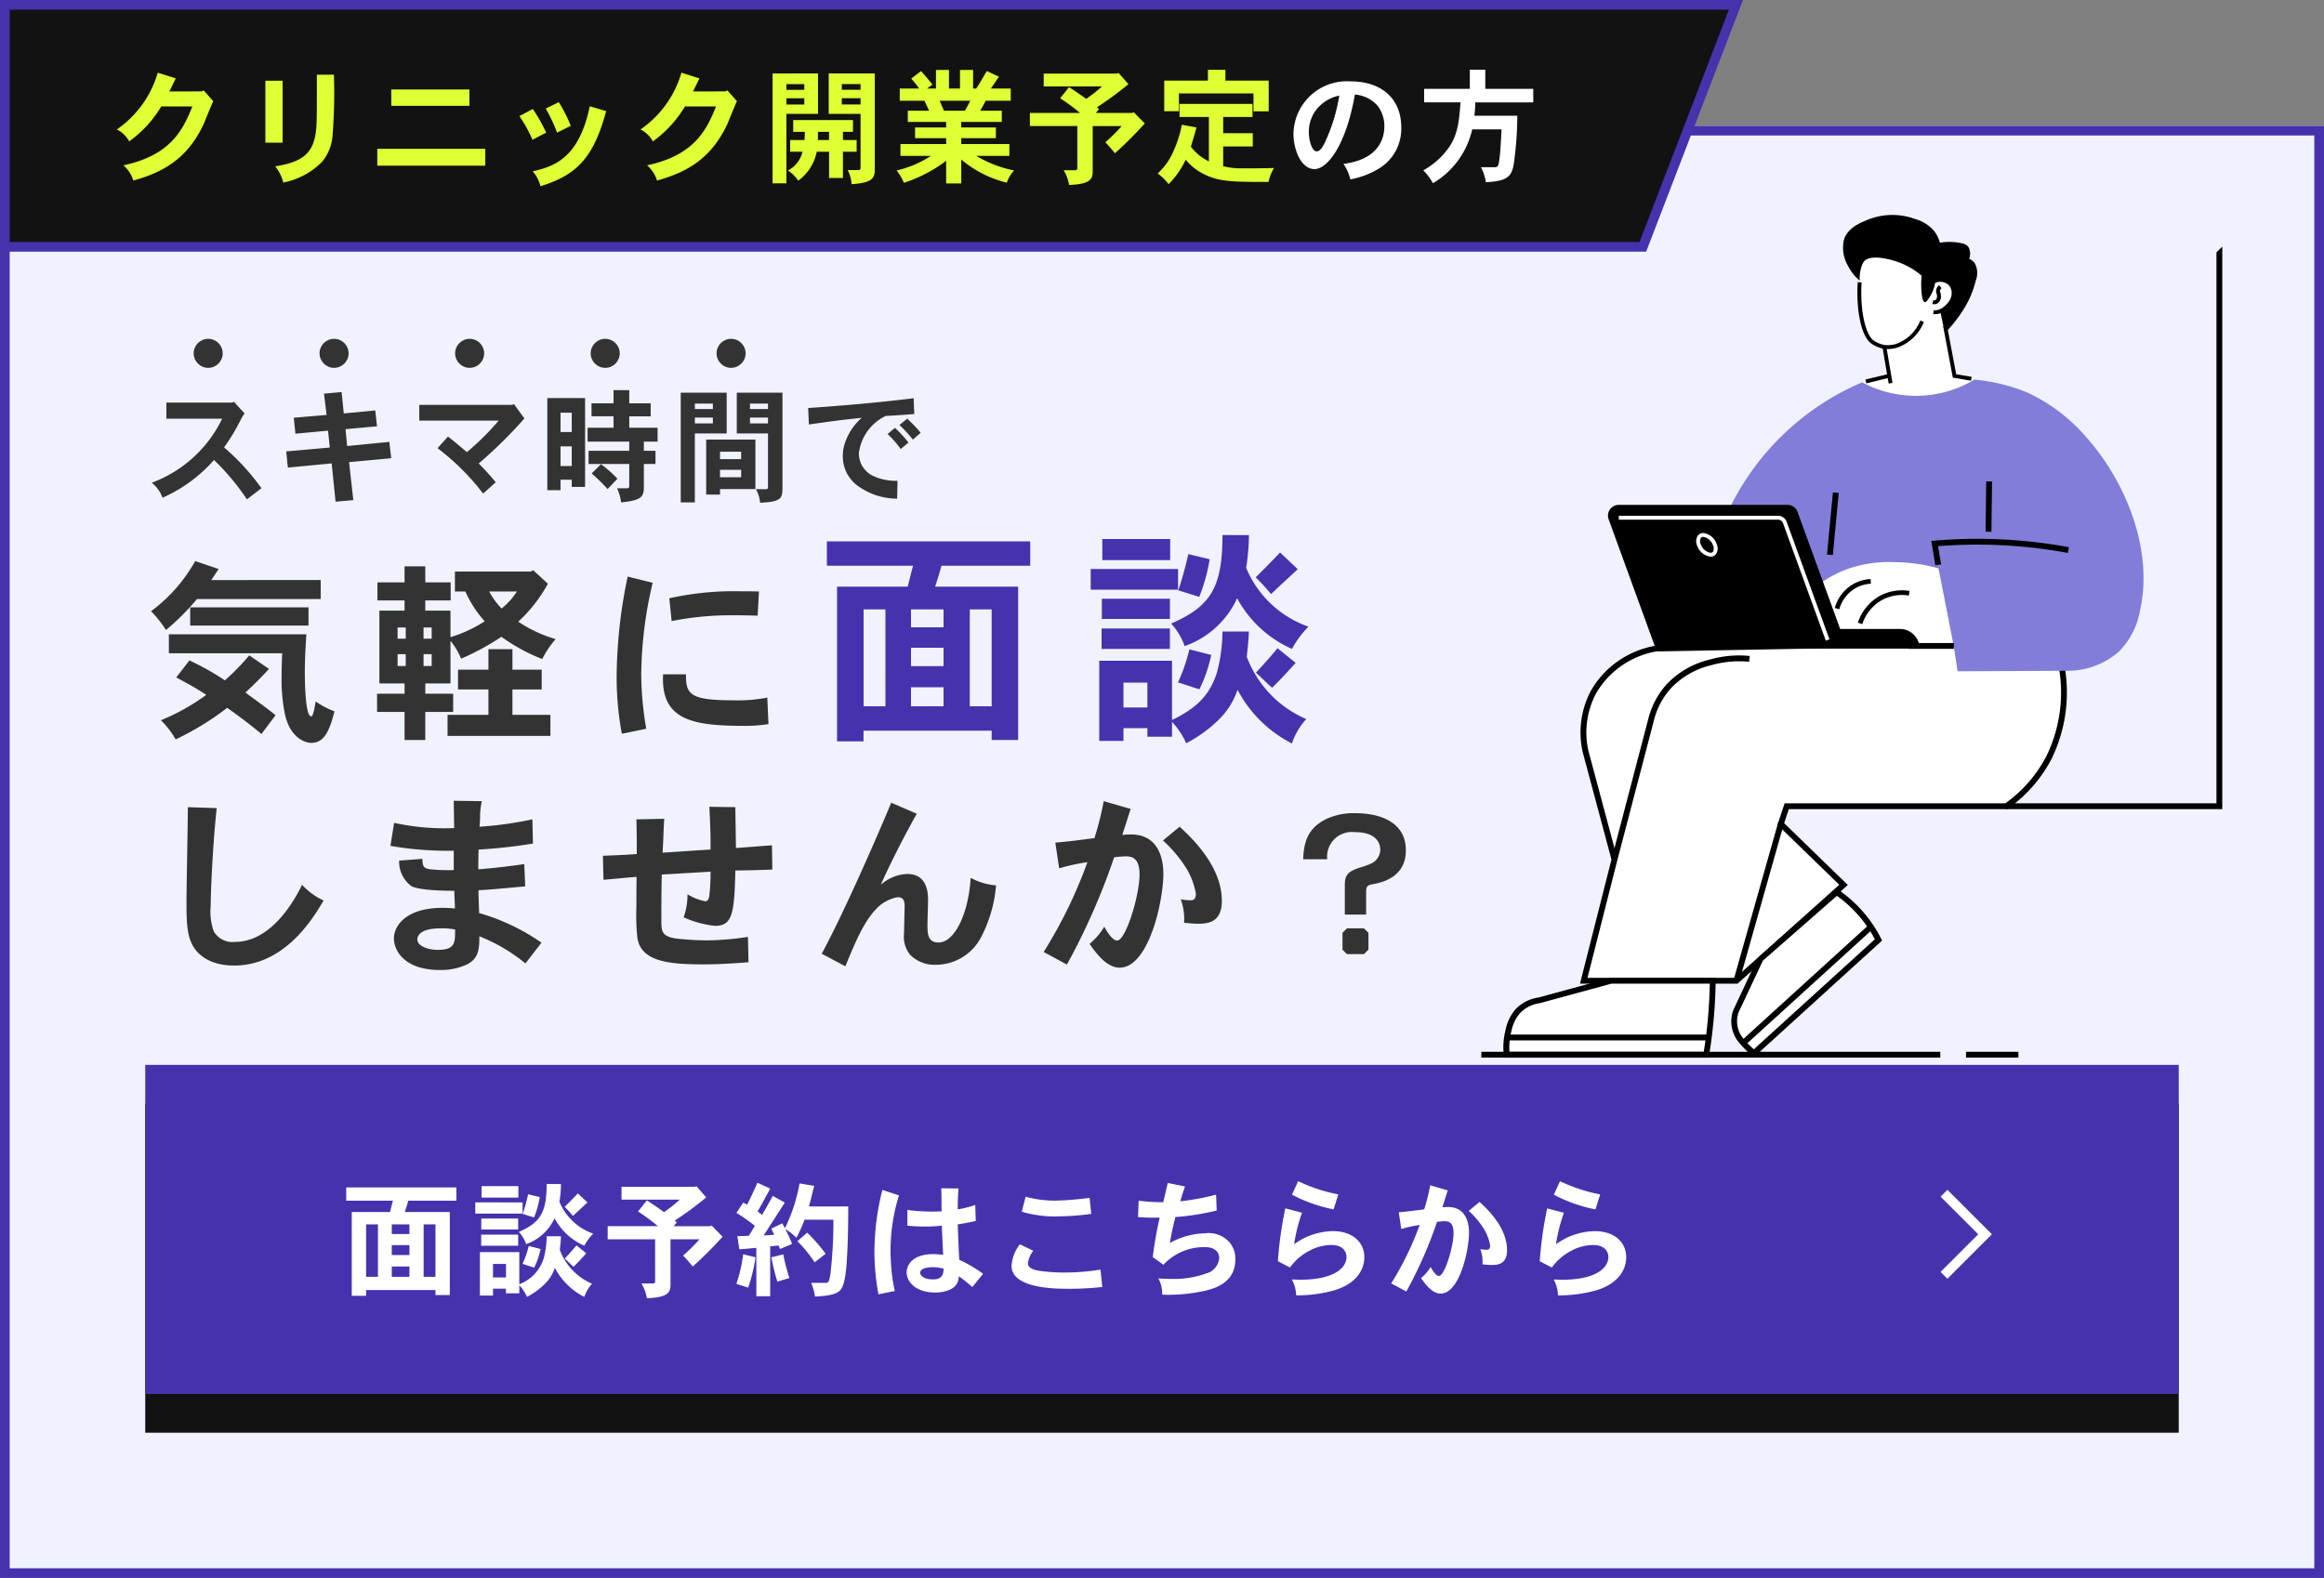
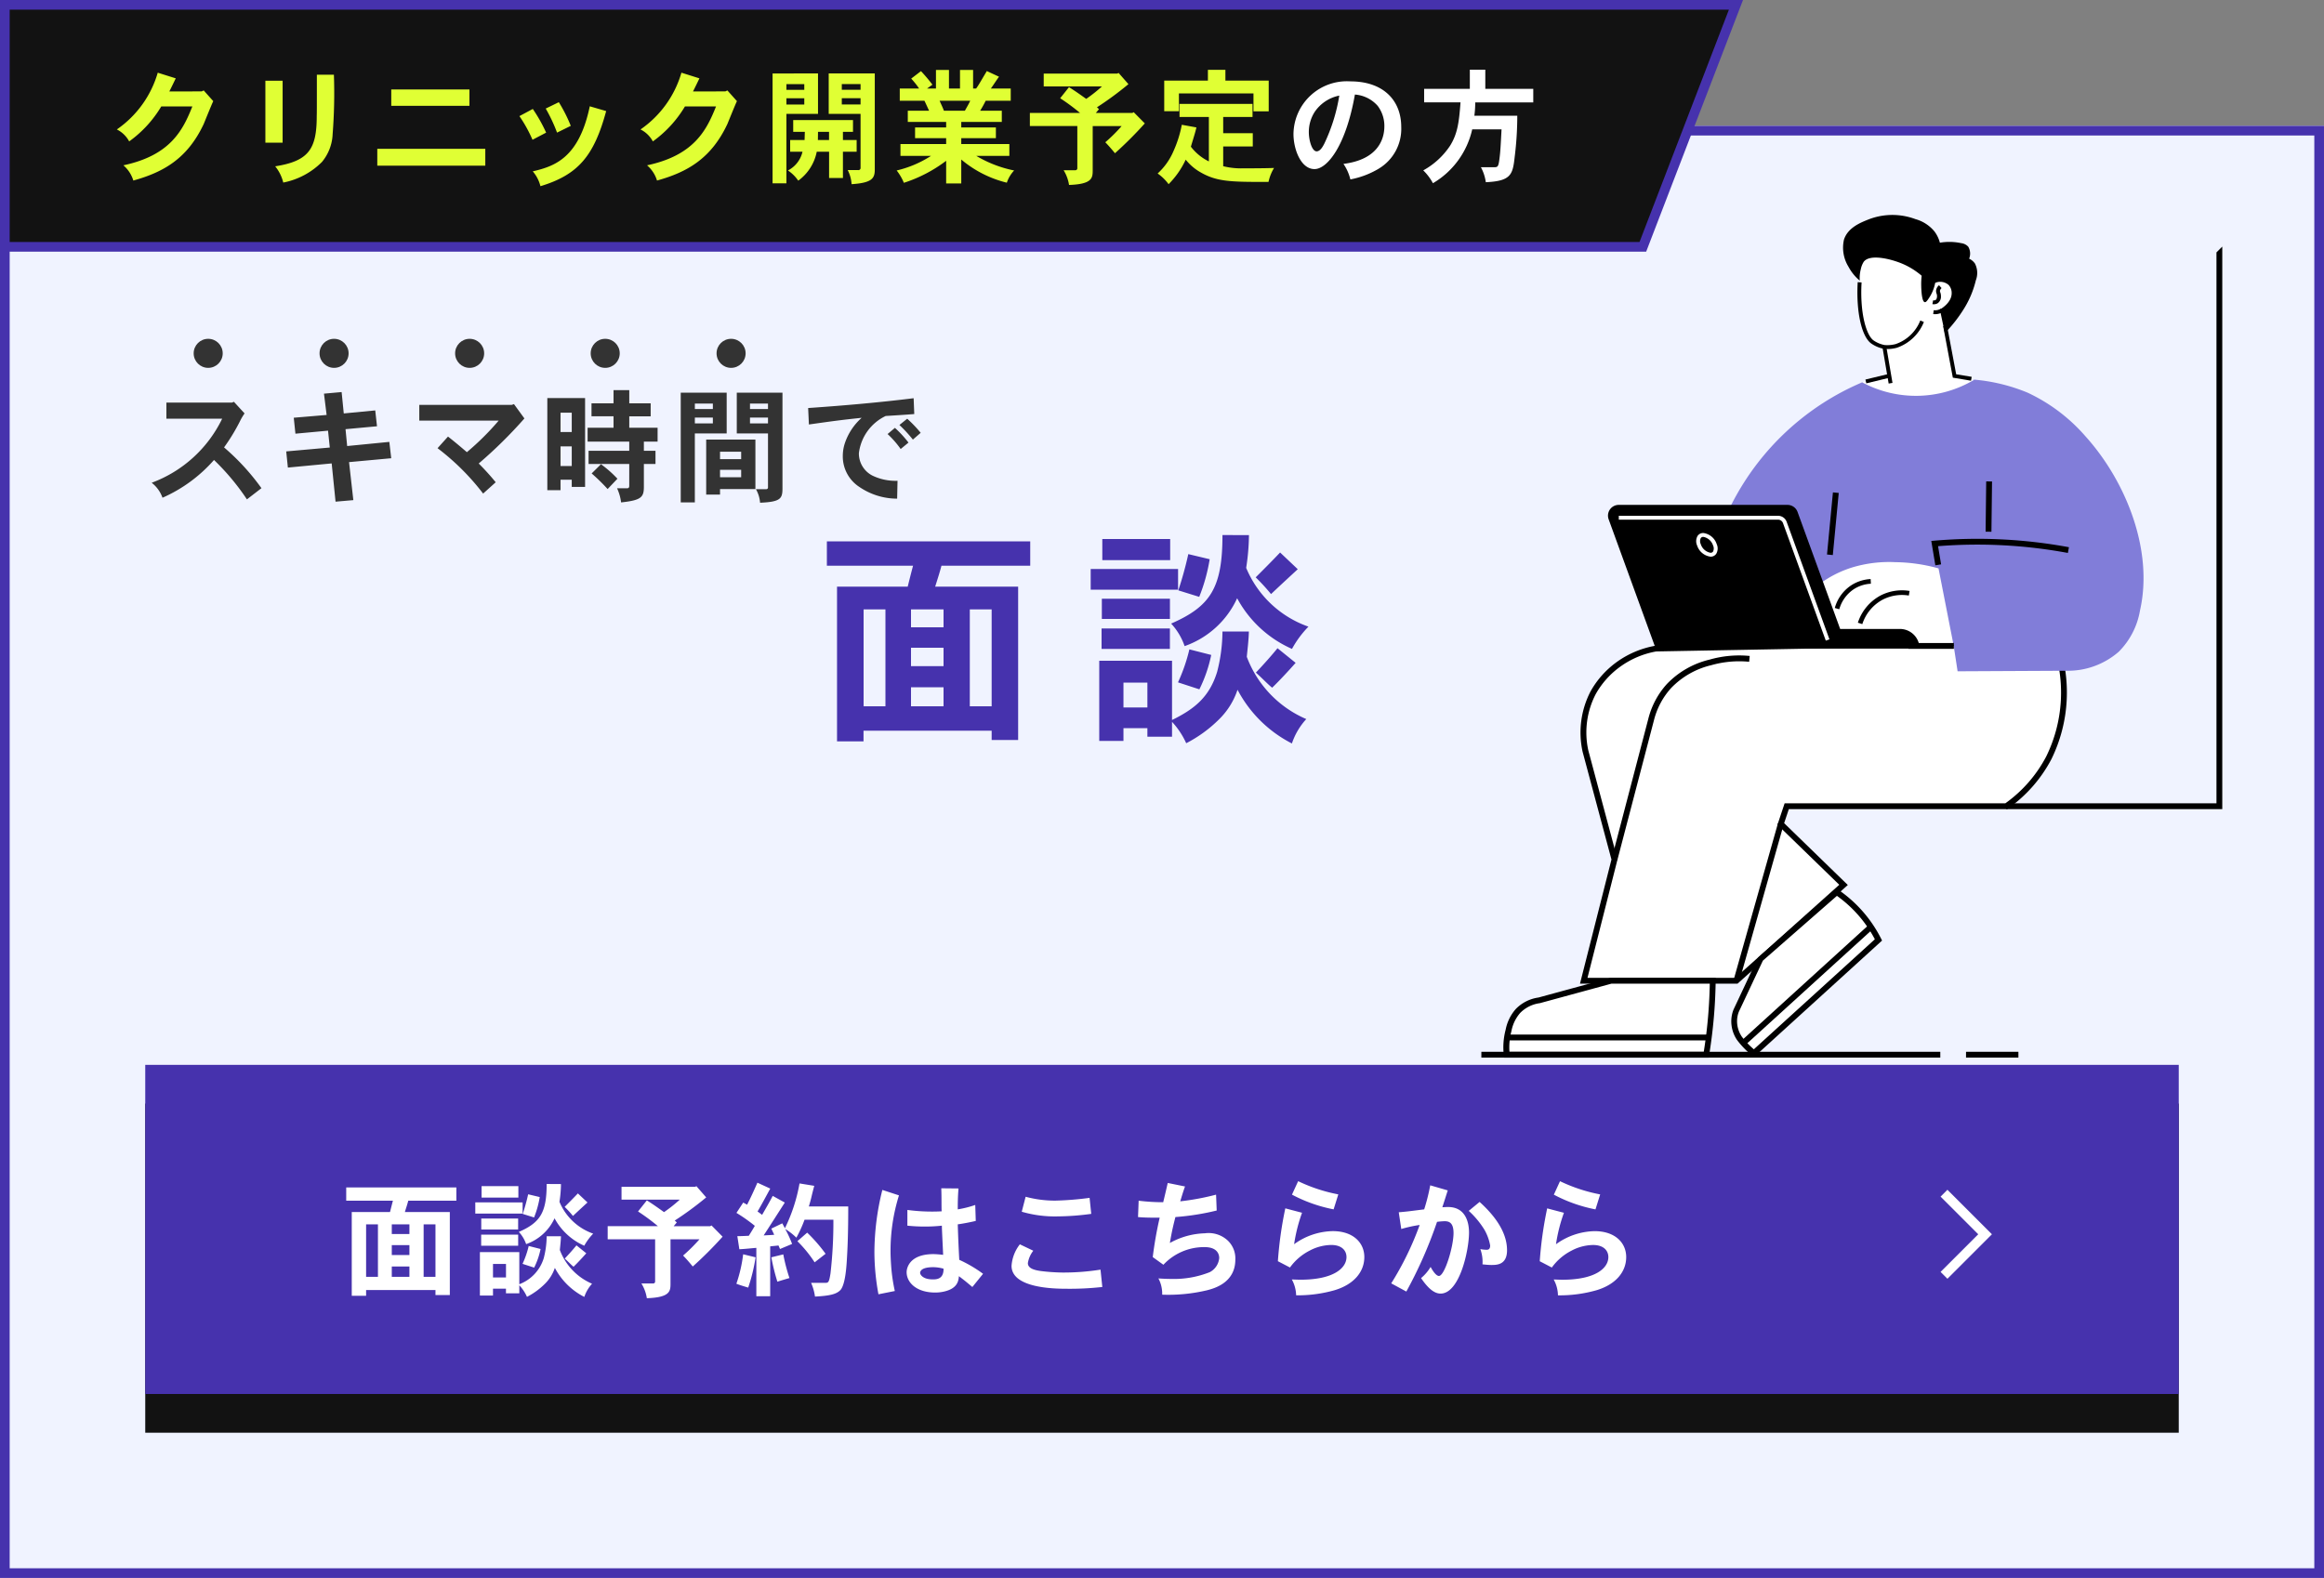
<svg xmlns="http://www.w3.org/2000/svg" width="240" height="163" viewBox="0 0 240 163">
  <rect x="0" y="0" width="240" height="163" fill="#808080" stroke="none" />
  <defs>
    <clipPath id="clip-path">
      <rect id="長方形_770" data-name="長方形 770" width="93.923" height="104.456" fill="none" />
    </clipPath>
    <clipPath id="clip-bn-side-reserved">
      <rect width="240" height="163" />
    </clipPath>
  </defs>
  <g id="bn-side-reserved" clip-path="url(#clip-bn-side-reserved)">
    <g id="グループ_1238" data-name="グループ 1238" transform="translate(-1180 -537)">
      <g id="長方形_758" data-name="長方形 758" transform="translate(1180 550)" fill="#f0f3ff" stroke="#4632ad" stroke-width="1">
        <rect width="240" height="150" stroke="none" />
        <rect x="0.5" y="0.5" width="239" height="149" fill="none" />
      </g>
      <path id="パス_497" data-name="パス 497" d="M8.957-9.412H2.184v1.664H7.943A13.142,13.142,0,0,1,.663-1.131,3.388,3.388,0,0,1,1.781.416,15.241,15.241,0,0,0,7.1-3.484,24.284,24.284,0,0,1,10.5.585L12-.572A23.682,23.682,0,0,0,8.138-4.784,19.775,19.775,0,0,0,9.776-7.475a5.778,5.778,0,0,1,.481-.819l-1.1-1.2Zm9.5-.923.273,2.2-3.393.286L15.509-6.2l3.367-.312.182,1.742-4.5.4L14.729-2.7l4.524-.429.4,3.952L21.489.663l-.442-3.926,4.355-.4-.195-1.69-4.355.429-.169-1.742,3.25-.3-.182-1.638-3.25.312L20.28-10.5Zm19.4,1.157H28.3v1.625h8.2A27.57,27.57,0,0,1,33.215-4.29c-.559-.481-1.248-1.066-1.95-1.612l-1.079,1.2A24.7,24.7,0,0,1,34.892-.013l1.3-1.17A25.316,25.316,0,0,0,34.437-3.12a46.791,46.791,0,0,0,4.719-4.654L38.077-9.256Zm6.188.806v2H42.887v-2Zm0,3.484V-2.86H42.887V-4.888ZM41.522-9.88V-.364h1.365V-1.443h1.157V-.7h1.378V-9.88ZM48.36-10.7v1.365H46.085v1.339H48.36v1.183H45.682v1.43h4.3v.949h-4.2v1.365h4.2V-.819c0,.182-.065.26-.234.26H48.724A4.835,4.835,0,0,1,49.14.9c2.054-.221,2.353-.52,2.353-1.6V-3.068h1.2V-4.433h-1.2v-.949H52.91v-1.43H49.985V-7.995h2.21V-9.334h-2.21V-10.7ZM46.1-2.093A19.5,19.5,0,0,1,47.749-.481l1.014-1.066a11.732,11.732,0,0,0-1.7-1.5ZM64.311-9.308v.559H62.452v-.559Zm0,1.443v.6H62.452v-.6Zm-3.224-2.574v4.212h3.224V-.663a.174.174,0,0,1-.182.195H63.063a3.28,3.28,0,0,1,.429,1.4C65.6.845,65.806.507,65.806-.533v-9.906Zm-2.47,1.131v.559H56.758v-.559Zm0,1.443v.6H56.758v-.6ZM55.3-10.439V.9h1.456V-6.227h3.289v-4.212Zm6.24,6.1v.767H59.358v-.767Zm0,1.872V-1.7H59.358V-2.47ZM57.928-5.59V.091h1.43V-.481h3.653V-5.59ZM77.883-7.1A14.685,14.685,0,0,1,79.274-5.59l.806-.7a13.361,13.361,0,0,0-1.391-1.456Zm-1.222.936a9.776,9.776,0,0,1,1.352,1.547l.806-.663a11.194,11.194,0,0,0-1.4-1.521Zm2.691-3.7c-3.458.429-7.1.754-10.894,1.014l.078,1.7c2.405-.338,3.211-.455,5.447-.689a6.126,6.126,0,0,0-1.7,2.522,4.2,4.2,0,0,0-.247,1.4A3.763,3.763,0,0,0,73.762-.689a6.9,6.9,0,0,0,3.887,1.2l.039-1.846a5.473,5.473,0,0,1-2.613-.546,2.566,2.566,0,0,1-1.378-2.3,4.912,4.912,0,0,1,2.769-3.848c.845-.052,1.937-.117,2.951-.2Z" transform="translate(1195 588)" fill="#333" />
      <path id="パス_499" data-name="パス 499" d="M76.44-12.048V-2.04H74.184V-12.048Zm6,0V-10.2H79.08v-1.848Zm0,3.96v1.9H79.08v-1.9Zm4.968-3.96V-2.04H85.152V-12.048ZM82.44-4.008V-2.04H79.08V-4.008ZM70.392-19.08v2.52h8.9c-.192.7-.408,1.584-.552,2.16h-7.3V1.584h2.736V.48H87.408v.96h2.736V-14.4H81.576c.192-.624.456-1.416.648-2.16h9.168v-2.52Zm33.1,14.592V-1.92h-2.472V-4.488Zm7.752-5.28a16.988,16.988,0,0,1-.552,4.176c-.792,2.568-2.3,3.816-4.656,4.968v-6.12H98.52v8.28h2.5V.216h2.472V1.1h2.544V-.432A8.146,8.146,0,0,1,107.5,1.776,13.68,13.68,0,0,0,110.9-.7a7.646,7.646,0,0,0,1.9-3.048A13.019,13.019,0,0,0,118.416,1.8,7.017,7.017,0,0,1,119.9-.72a11.322,11.322,0,0,1-6.144-6.432c.072-.768.192-1.68.216-2.616Zm0-9.96c0,5.472-1.248,7.368-5.3,9.144a6.548,6.548,0,0,1,1.392,2.328,9.372,9.372,0,0,0,5.424-4.944,11.858,11.858,0,0,0,5.664,5.232,10.4,10.4,0,0,1,1.7-2.3,10.834,10.834,0,0,1-6.432-6.072,23.14,23.14,0,0,0,.288-3.384Zm-12.408.408v2.184h7.008V-19.32Zm18.36,1.392c-.816.864-1.728,1.776-2.52,2.568a21.068,21.068,0,0,1,1.584,1.728c.888-.84,1.9-1.776,2.76-2.568Zm-9.48.168a37.316,37.316,0,0,1-1.032,3.744l2.16.672a18.183,18.183,0,0,0,1.08-3.888Zm-10.08,1.536v2.136h9.024v-2.136Zm1.152,3.072v2.088h7.032v-2.088ZM98.76-10.08v2.112h7.056V-10.08Zm18.168,2.04c-.624.768-1.392,1.632-2.232,2.52.648.576,1.2,1.176,1.68,1.56.768-.744,1.68-1.728,2.424-2.568Zm-9.1.12a17.959,17.959,0,0,1-1.176,3.408l2.208.72a14.535,14.535,0,0,0,1.224-3.552Z" transform="translate(1195 612)" fill="#4632ad" />
      <g id="グループ_1234" data-name="グループ 1234" transform="translate(1324.276 550.5)">
        <g id="グループ_1233" data-name="グループ 1233" clip-path="url(#clip-path)">
          <path id="パス_471" data-name="パス 471" d="M40.035,119.3H55.8l11.062-9.9L60.386,103.1q.306-.917.611-1.833H83.67a14.266,14.266,0,0,0,4.4-5.012,15.489,15.489,0,0,0,.611-12.039l-41.214.767A9.331,9.331,0,0,0,43.64,86.6a8.515,8.515,0,0,0-3.422,8.984l2.994,11.184q-1.589,6.264-3.178,12.528" transform="translate(-20.757 -31.484)" fill="#fff" />
          <path id="パス_472" data-name="パス 472" d="M39.518,119.414H55.787l11.388-10.191L60.6,102.834l.483-1.448H83.635l.078-.056a14.415,14.415,0,0,0,4.493-5.118,15.629,15.629,0,0,0,.627-12.28l-.073-.2-41.43.771a9.687,9.687,0,0,0-4,1.673,9.423,9.423,0,0,0-2.716,3.034,9.228,9.228,0,0,0-.825,6.257l2.978,11.124Zm16.039-.6H40.291l3.1-12.229L40.378,95.323a8.611,8.611,0,0,1,.768-5.829,8.786,8.786,0,0,1,2.54-2.833,9.082,9.082,0,0,1,3.7-1.564l40.949-.759a14.98,14.98,0,0,1-.666,11.6,13.811,13.811,0,0,1-4.23,4.849H60.649L59.91,103l6.382,6.2Z" transform="translate(-20.627 -31.302)" />
          <path id="パス_473" data-name="パス 473" d="M119.246,140.239c-.013.936-.051,1.915-.122,2.934-.118,1.683-.312,3.255-.55,4.706h-20.6a6.817,6.817,0,0,1,.183-2.505,4.268,4.268,0,0,1,.978-2.017,3.816,3.816,0,0,1,2.2-1.1l7.394-2.017Z" transform="translate(-86.646 -52.428)" fill="#fff" />
          <path id="パス_474" data-name="パス 474" d="M97.522,148h21.121l.042-.252c.255-1.561.442-3.154.553-4.733.069-.977.11-1.97.123-2.95l0-.3-10.9.011-7.4,2.017a4.037,4.037,0,0,0-2.339,1.183,4.537,4.537,0,0,0-1.05,2.145,7.1,7.1,0,0,0-.192,2.617Zm20.609-.6H98.067a6.458,6.458,0,0,1,.2-2.127,4,4,0,0,1,.905-1.887,3.489,3.489,0,0,1,2.027-1.009l7.39-2.014h10.166c-.017.87-.056,1.747-.116,2.612-.1,1.476-.274,2.963-.507,4.426" transform="translate(-86.46 -52.248)" />
          <path id="パス_475" data-name="パス 475" d="M81.2,125.633a13.17,13.17,0,0,1,4.309,4.928l-12.865,11.7a9.064,9.064,0,0,1-1.495-1.538,3.177,3.177,0,0,1-.542-1.839,3.006,3.006,0,0,1,.205-1.014l2.518-5.355,7.87-6.885" transform="translate(-35.796 -46.967)" fill="#fff" />
          <path id="パス_476" data-name="パス 476" d="M72.354,142.442,85.588,130.4l-.1-.2a13.478,13.478,0,0,0-4.406-5.039l-.193-.133-8.119,7.138-2.518,5.356a3.317,3.317,0,0,0-.234,1.135,3.455,3.455,0,0,0,.59,2.009,8.969,8.969,0,0,0,1.548,1.6Zm12.489-12.176L72.348,141.632a8.1,8.1,0,0,1-1.239-1.3,2.875,2.875,0,0,1-.495-1.669,2.694,2.694,0,0,1,.185-.912l2.483-5.28,7.645-6.689a12.876,12.876,0,0,1,3.914,4.479" transform="translate(-35.503 -46.74)" />
          <path id="パス_477" data-name="パス 477" d="M26.889,65.715A26.95,26.95,0,0,1,43.3,41.178,40.581,40.581,0,0,1,54.885,40.9a18.591,18.591,0,0,1,5.495,1.344,18.01,18.01,0,0,1,5.989,4.522c4.2,4.664,7.024,11.8,5.622,17.968a7.888,7.888,0,0,1-2.2,4.278,8,8,0,0,1-5.454,1.96l-11.184.056-.458-2.979L26.889,65.715" transform="translate(4.733 -15.183)" fill="#817dd9" />
          <path id="パス_478" data-name="パス 478" d="M55.088,32.807a11.746,11.746,0,0,0,11.587-.275l-2.168-.4L63.384,26.5a4.922,4.922,0,0,0,2.109-3.621c-.01-2.5-2.793-4.133-4.813-4.538A7.071,7.071,0,0,0,55.134,19.8c-.1.582-1.317,7.675,1.513,9.121a2.322,2.322,0,0,0,.733.229q.244,1.49.489,2.979l-2.781.672" transform="translate(-7.057 -6.812)" fill="#fff" />
          <path id="パス_479" data-name="パス 479" d="M76.181,79.762q-.778-3.968-1.556-7.937a17.263,17.263,0,0,0-4.446-.642,13.2,13.2,0,0,0-4.491.55,11.387,11.387,0,0,0-6.142,4.675,10.669,10.669,0,0,0-1.329,3.208l17.965.145" transform="translate(-18.71 -26.61)" fill="#fff" />
          <path id="パス_480" data-name="パス 480" d="M93.974,74.55H87.8L83.4,62.463a1.108,1.108,0,0,0-1.042-.729H64.933a1.109,1.109,0,0,0-1.042,1.488l4.861,13.356H96a2.028,2.028,0,0,0-2.028-2.028" transform="translate(-42.042 -23.079)" />
          <path id="パス_481" data-name="パス 481" d="M100.067,76.429l.377-.138L96.025,64.151a.947.947,0,0,0-.887-.62H78.691v.4H95.138a.544.544,0,0,1,.51.358Z" transform="translate(-55.793 -23.75)" fill="#fff" />
          <path id="パス_482" data-name="パス 482" d="M98.608,68.818a.693.693,0,0,0,.587-.292,1.088,1.088,0,0,0,.054-1h0a1.686,1.686,0,0,0-1.385-1.154.7.7,0,0,0-.587.292,1.091,1.091,0,0,0-.054,1,1.686,1.686,0,0,0,1.384,1.153m-.744-2.044a1.31,1.31,0,0,1,1.008.89h0a.718.718,0,0,1-.006.631.3.3,0,0,1-.258.121,1.308,1.308,0,0,1-1.007-.89.718.718,0,0,1,.006-.631.3.3,0,0,1,.258-.121" transform="translate(-66.238 -24.813)" fill="#fff" />
          <path id="パス_483" data-name="パス 483" d="M64.362,16.769a5.871,5.871,0,0,1,2.2.046,1.176,1.176,0,0,1,.733.367,1.393,1.393,0,0,1,.091,1.237,1.5,1.5,0,0,1,.6.5,2.13,2.13,0,0,1,.091,1.741,9.918,9.918,0,0,1-1.146,2.8,14.8,14.8,0,0,1-2.048,2.647l-.519-2.44c.051-.028,1.253-.689,1.219-1.72a1.185,1.185,0,0,0-.326-.824,1.313,1.313,0,0,0-1.375-.206,4.247,4.247,0,0,1-.619,1.535c-.183.278-.322.482-.458.458-.332-.058-.361-1.419-.367-1.719a7.628,7.628,0,0,1,.046-1.009,7.6,7.6,0,0,0-2.04-1.26c-1.187-.492-3.314-1.011-3.942-.183a2.263,2.263,0,0,0-.3.756,3.56,3.56,0,0,0-.11,1.192,4.771,4.771,0,0,1-1.169-1.444,3.738,3.738,0,0,1-.459-2.8c.409-1.243,1.711-1.754,2.613-2.109a6.784,6.784,0,0,1,4.767,0,3.859,3.859,0,0,1,1.971,1.284,3.333,3.333,0,0,1,.55,1.146" transform="translate(-8.31 -5.197)" />
          <rect id="長方形_761" data-name="長方形 761" width="4.685" height="0.602" transform="translate(52.814 52.924)" />
          <path id="パス_484" data-name="パス 484" d="M65.928,79.321a4.4,4.4,0,0,1,2.142-2.548,4.35,4.35,0,0,1,2.662-.405l.078-.475a4.835,4.835,0,0,0-2.96.451,4.89,4.89,0,0,0-2.381,2.83Z" transform="translate(-17.882 -28.349)" />
          <path id="パス_485" data-name="パス 485" d="M72.321,77.09a3.7,3.7,0,0,1,1.489-2.064,3.579,3.579,0,0,1,1.775-.572l-.024-.482a4.065,4.065,0,0,0-2.014.651,4.13,4.13,0,0,0-1.689,2.336Z" transform="translate(-26.655 -27.655)" />
          <path id="パス_486" data-name="パス 486" d="M66.213,31.9a3.652,3.652,0,0,0,.962-.126,4.608,4.608,0,0,0,2.806-2.667l-.37-.155a4.2,4.2,0,0,1-2.541,2.436,3.339,3.339,0,0,1-1.153.1,3.053,3.053,0,0,1-1.125-.47c-.744-.512-1.433-2.788-1.245-6l-.4-.024c-.178,3.041.4,5.652,1.418,6.35a3.383,3.383,0,0,0,1.308.538c.115.01.229.014.341.014" transform="translate(-15.577 -9.346)" />
          <rect id="長方形_762" data-name="長方形 762" width="3.797" height="0.402" transform="matrix(-0.168, -0.986, 0.986, -0.168, 50.766, 26.121)" />
          <rect id="長方形_763" data-name="長方形 763" width="0.402" height="2.469" transform="translate(48.46 26.098) rotate(-103.585)" />
          <path id="パス_487" data-name="パス 487" d="M58.116,37.84l.065-.4-1.6-.264-.951-5.046-.394.075,1,5.321Z" transform="translate(1.158 -12.013)" />
          <path id="パス_488" data-name="パス 488" d="M60.2,29.933A1.543,1.543,0,0,0,61,29.714l-.205-.345a1.144,1.144,0,0,1-.733.153l-.051.4a1.6,1.6,0,0,0,.2.013" transform="translate(-4.645 -10.979)" />
          <path id="パス_489" data-name="パス 489" d="M60.365,27.456a.692.692,0,0,0,.4-.116.83.83,0,0,0,.316-.738,1.058,1.058,0,0,0-.068-.373.326.326,0,0,1-.028-.185.456.456,0,0,1,.164-.252l-.264-.3a.848.848,0,0,0-.295.481.708.708,0,0,0,.041.386.708.708,0,0,1,.047.246c0,.257-.078.363-.142.408a.356.356,0,0,1-.261.037l-.075.394a.909.909,0,0,0,.167.016" transform="translate(-4.917 -9.528)" />
          <rect id="長方形_764" data-name="長方形 764" width="0.602" height="5.195" transform="translate(61.38 41.43) rotate(-179.323)" />
          <rect id="長方形_765" data-name="長方形 765" width="0.603" height="6.446" transform="translate(45 43.838) rotate(-174.559)" />
          <path id="パス_490" data-name="パス 490" d="M39.61,70.068l.594-.1-.313-1.878a51.174,51.174,0,0,1,13.406.7l.11-.592a51.881,51.881,0,0,0-13.892-.677l-.324.028Z" transform="translate(15.977 -25.17)" />
          <path id="パス_491" data-name="パス 491" d="M92.421,107.728,96.21,93.244a7.774,7.774,0,0,1,1.765-3.3,8.418,8.418,0,0,1,4.138-2.359,10.561,10.561,0,0,1,3.922-.356l.057-.6a11.088,11.088,0,0,0-4.145.377,8.96,8.96,0,0,0-4.417,2.53,8.368,8.368,0,0,0-1.9,3.55l-3.789,14.484Z" transform="translate(-69.675 -32.368)" />
          <path id="パス_492" data-name="パス 492" d="M86.829,130.6l4.583-16.2-.579-.165-4.583,16.2Z" transform="translate(-51.494 -42.709)" />
          <rect id="長方形_766" data-name="長方形 766" width="20.892" height="0.602" transform="translate(11.295 93.371)" />
          <rect id="長方形_767" data-name="長方形 767" width="0.602" height="17.874" transform="translate(35.835 94.57) rotate(-132.298)" />
          <rect id="長方形_768" data-name="長方形 768" width="47.394" height="0.602" transform="translate(8.705 95.15)" />
          <rect id="長方形_769" data-name="長方形 769" width="5.409" height="0.602" transform="translate(58.756 95.15)" />
          <path id="パス_493" data-name="パス 493" d="M13.9,77.233H36.208V19.122l-.6.6V76.631H13.9Z" transform="translate(49.011 -7.149)" />
        </g>
      </g>
      <rect id="長方形_759" data-name="長方形 759" width="210" height="34" transform="translate(1195 651)" fill="#121212" />
      <rect id="長方形_760" data-name="長方形 760" width="210" height="34" transform="translate(1195 647)" fill="#4632ad" />
      <path id="パス_500" data-name="パス 500" d="M4.03-6.526v5.421H2.808V-6.526Zm3.25,0v1H5.46v-1Zm0,2.145v1.027H5.46V-4.381ZM9.971-6.526v5.421H8.749V-6.526ZM7.28-2.171v1.066H5.46V-2.171ZM.754-10.335V-8.97H5.577c-.1.377-.221.858-.3,1.17H1.326V.858H2.808V.26H9.971V.78h1.482V-7.8H6.812c.1-.338.247-.767.351-1.17h4.966v-1.365Zm16.5,7.9V-1.04H15.912V-2.431Zm4.2-2.86a9.2,9.2,0,0,1-.3,2.262A4.187,4.187,0,0,1,18.629-.338V-3.653H14.56V.832h1.352V.117h1.339V.6h1.378V-.234a4.412,4.412,0,0,1,.793,1.2A7.41,7.41,0,0,0,21.268-.377,4.141,4.141,0,0,0,22.3-2.028a7.052,7.052,0,0,0,3.042,3A3.8,3.8,0,0,1,26.143-.39a6.133,6.133,0,0,1-3.328-3.484c.039-.416.1-.91.117-1.417Zm0-5.4c0,2.964-.676,3.991-2.873,4.953a3.547,3.547,0,0,1,.754,1.261A5.076,5.076,0,0,0,22.269-7.15a6.423,6.423,0,0,0,3.068,2.834,5.636,5.636,0,0,1,.923-1.248,5.869,5.869,0,0,1-3.484-3.289,12.534,12.534,0,0,0,.156-1.833Zm-6.721.221v1.183h3.8v-1.183Zm9.945.754c-.442.468-.936.962-1.365,1.391a11.412,11.412,0,0,1,.858.936c.481-.455,1.027-.962,1.5-1.391Zm-5.135.091a20.212,20.212,0,0,1-.559,2.028l1.17.364a9.849,9.849,0,0,0,.585-2.106Zm-5.46.832v1.157h4.888V-8.788ZM14.7-7.124v1.131h3.809V-7.124ZM14.69-5.46v1.144h3.822V-5.46Zm9.841,1.105c-.338.416-.754.884-1.209,1.365.351.312.65.637.91.845.416-.4.91-.936,1.313-1.391ZM19.6-4.29a9.728,9.728,0,0,1-.637,1.846l1.2.39a7.873,7.873,0,0,0,.663-1.924Zm15.08-2.626a33.922,33.922,0,0,0,3.25-2.392L36.92-10.465l-.143.065H29.185v1.326H35.2a15.081,15.081,0,0,1-1.625,1.287C33.059-8.151,32.513-8.554,31.8-9l-.91,1.144a21.168,21.168,0,0,1,2.054,1.521H27.755v1.352h4.9V-.637a.2.2,0,0,1-.182.221H31.239A4.06,4.06,0,0,1,31.8,1.105c2.392-.078,2.444-.728,2.444-1.5V-4.979h2.99A17.186,17.186,0,0,1,35.542-3.3c.338.338.689.754,1,1.131a40.24,40.24,0,0,0,3.081-3.081L38.48-6.409l-.143.078h-3.77l.325-.39ZM48.529-8.372c.143-.468.221-.767.286-1.053s.13-.533.273-1.079l-1.521-.247a17.351,17.351,0,0,1-1.508,4.628l-.273-.507-1.131.546c.078.156.234.507.3.637-.26.026-.858.052-1.092.065.312-.468,1.833-2.847,2.184-3.393L44.8-9.464c-.338.65-.741,1.339-1.1,1.963-.1-.091-.338-.26-.468-.351.429-.728.858-1.534,1.313-2.366l-1.326-.611c-.338.767-.689,1.547-1.066,2.275l-.4-.221-.7,1.066A17.151,17.151,0,0,1,42.952-6.37c-.195.338-.416.7-.624,1.027-.364.013-.767.039-1.183.039l.208,1.352c.572-.026,1.2-.1,1.755-.143V.9h1.43V-4.251c.208-.026.7-.065.858-.091l.156.364L46.8-4.5a11.123,11.123,0,0,0-.715-1.547,6.35,6.35,0,0,1,1.157.9,13.474,13.474,0,0,0,.845-1.859h2.977a46.206,46.206,0,0,1-.3,5.564c-.156.962-.221.962-.6.962h-1.4a5.356,5.356,0,0,1,.4,1.417C50.661.858,51.376.7,51.792.26c.494-.546.611-2.34.65-2.912.091-1.378.156-3.016.156-5.72ZM47.346-4.784A12.95,12.95,0,0,1,49.127-2.6l1.131-.884a16.3,16.3,0,0,0-1.9-2.184Zm-5.6,1.352a14.517,14.517,0,0,1-.7,3.042c.4.156.806.273,1.222.4A18.21,18.21,0,0,0,43.03-3.12Zm2.912.312A21.316,21.316,0,0,0,45.279-.6c.4-.13.845-.26,1.248-.377a18.762,18.762,0,0,1-.637-2.444ZM60.021-1.5c0-.208.169-.6,1.365-.6a4.034,4.034,0,0,1,1.053.156c.026,1.105-.767,1.105-1.1,1.105C60.281-.832,60.021-1.352,60.021-1.5Zm2.184-8.749c.039.9.013,1.794.039,2.379-.273.013-.572.026-.9.026a19.065,19.065,0,0,1-2.639-.169v1.625a17.1,17.1,0,0,0,1.794.091,15.855,15.855,0,0,0,1.768-.091c0,.429.117,2.548.13,3.016a9.238,9.238,0,0,0-.988-.078c-2.548,0-2.782,1.508-2.782,1.859C58.63-.455,59.722.52,61.568.52a3.978,3.978,0,0,0,.871-.091C63.9.117,63.986-.7,64.025-1.17c.624.468.832.65,1.391,1.118l1.105-1.365A13.583,13.583,0,0,0,64.064-2.86q-.1-1.813-.156-3.666c.585-.078,1.3-.221,1.859-.351l-.052-1.651a10.509,10.509,0,0,1-1.807.455c0-.494,0-1.287.078-2.158Zm-6.084.169A26.809,26.809,0,0,0,55.3-3.588,24.261,24.261,0,0,0,55.718.7l1.69-.338a18.026,18.026,0,0,1-.364-2.392c-.052-.689-.078-1.235-.078-1.716a19.162,19.162,0,0,1,.871-5.772Zm21.4.819a32.012,32.012,0,0,1-3.536.286,11.6,11.6,0,0,1-3.068-.4l-.4,1.547a12.149,12.149,0,0,0,3.731.481,26.771,26.771,0,0,0,3.445-.26Zm-7.2,4.8a4.047,4.047,0,0,0-.858,2.223c0,2.275,4.3,2.366,5.616,2.366a30,30,0,0,0,3.757-.182L78.65-1.846a24.539,24.539,0,0,1-3.913.3A20.255,20.255,0,0,1,72.5-1.7c-.65-.091-1.352-.26-1.352-.819A2.788,2.788,0,0,1,71.708-3.8ZM85.592-10.8c-.156.7-.338,1.456-.468,1.989a20.174,20.174,0,0,1-2.535-.156l-.065,1.69c.676.065,1.482.065,2.236.065a39.675,39.675,0,0,0-.715,4.069l1.1.793A5.742,5.742,0,0,1,89.4-4.173c1.5,0,1.508.975,1.508,1.131a1.829,1.829,0,0,1-.975,1.456,9.975,9.975,0,0,1-3.965.7c-.338,0-.767-.013-1.339-.052A3.349,3.349,0,0,1,85.02.741,17.279,17.279,0,0,0,89.648.286c.7-.182,2.925-.754,2.925-3.172a2.548,2.548,0,0,0-.793-1.976A2.9,2.9,0,0,0,89.427-5.6a7.852,7.852,0,0,0-3.614,1c.208-1.248.377-1.911.572-2.678a25.793,25.793,0,0,0,4.264-.676l-.065-1.638a25.806,25.806,0,0,1-3.7.689c.143-.468.3-1.014.494-1.534ZM103.207-9.62a16.859,16.859,0,0,1-4.147-1.365l-.637,1.391a15.389,15.389,0,0,0,4.3,1.521ZM97.734-8.177a39.495,39.495,0,0,0-.767,5.46l1.248.65a5.69,5.69,0,0,1,2.054-1.755,4.859,4.859,0,0,1,2.21-.572c1.092,0,1.573.585,1.573,1.248,0,1.144-1.339,2.34-4.745,2.34-.247,0-.546-.013-.9-.026A3.568,3.568,0,0,1,98.852.806,13.881,13.881,0,0,0,102.8.286c2.028-.6,3.094-1.911,3.094-3.432,0-1.482-1.157-2.678-3.25-2.678a6.969,6.969,0,0,0-4,1.352,16.662,16.662,0,0,1,.819-3.25ZM112.7-10.556a20.181,20.181,0,0,1-.624,2.483c-1.547.195-1.807.234-2.626.3l.26,1.729a13.441,13.441,0,0,1,1.9-.416,31.355,31.355,0,0,1-2.938,6.032l1.56.845a44.93,44.93,0,0,0,3.172-7.2,7.424,7.424,0,0,1,.78-.065c.442,0,.923.13.923,1.222,0,1.417-.923,4.433-1.508,4.433-.377,0-.858-.923-.858-.936a4.426,4.426,0,0,1-.988,1.157c.689,1.014,1.339,1.6,2.015,1.6,1.963,0,2.938-4.472,2.938-6.305,0-1-.325-2.639-2.171-2.639-.169,0-.351.013-.585.026.156-.468.377-1.17.559-1.742Zm3.978,2.639a9.073,9.073,0,0,1,1.612,1.937,5.069,5.069,0,0,1,.6,1.638c0,.442-.247.442-.377.442a3.8,3.8,0,0,1-.637-.065,3.853,3.853,0,0,1,.221,1.573c.39.039.663.065.923.065.559,0,1.612-.013,1.612-1.521,0-1.222-.533-2.912-2.834-4.992Zm13.572-1.7a16.859,16.859,0,0,1-4.147-1.365l-.637,1.391a15.389,15.389,0,0,0,4.3,1.521Zm-5.473,1.443a39.495,39.495,0,0,0-.767,5.46l1.248.65a5.69,5.69,0,0,1,2.054-1.755,4.859,4.859,0,0,1,2.21-.572c1.092,0,1.573.585,1.573,1.248,0,1.144-1.339,2.34-4.745,2.34-.247,0-.546-.013-.9-.026a3.568,3.568,0,0,1,.442,1.638,13.88,13.88,0,0,0,3.952-.52c2.028-.6,3.094-1.911,3.094-3.432,0-1.482-1.157-2.678-3.25-2.678a6.969,6.969,0,0,0-4,1.352,16.662,16.662,0,0,1,.819-3.25Z" transform="translate(1215 670)" fill="#fff" />
      <path id="パス_470" data-name="パス 470" d="M-19.611,670.643h6v6" transform="translate(1868.841 199.908) rotate(45)" fill="none" stroke="#fff" stroke-width="1" />
      <g id="パス_494" data-name="パス 494" transform="translate(1180 537)" fill="#121212">
        <path d="M 169.657 25.5 L 0.5 25.5 L 0.5 0.5 L 179.272 0.5 L 169.657 25.5 Z" stroke="none" />
        <path d="M 1 1 L 1 25 L 169.313 25 L 178.544 1 L 1 1 M 0 0 L 180 0 L 170 26 L 0 26 L 0 0 Z" stroke="none" fill="#4632ad" />
      </g>
      <path id="パス_496" data-name="パス 496" d="M6.487-8.554c.247-.481.455-.923.663-1.352l-1.859-.585A10.76,10.76,0,0,1,1.066-4.628,2.93,2.93,0,0,1,2.34-3.393,11.984,11.984,0,0,0,5.655-7.007H8.866C7.9-4.6,6.643-1.963,1.742-.923A3.35,3.35,0,0,1,2.769.65c3.146-.871,5.6-2.288,7.267-5.837.143-.338.806-2,.988-2.366l-.988-1.105-.208.1Zm15.236-1.729c0,3.471,0,3.913-.013,4.264,0,3.393-.806,4.654-4.29,5.2A4.234,4.234,0,0,1,18.252.858a7.714,7.714,0,0,0,4-2.132,4.793,4.793,0,0,0,1.1-2.873,54.46,54.46,0,0,0,.13-6.136Zm-5.317.624v6.4h1.781v-6.4Zm13,.9v1.69h8.073v-1.69ZM27.963-2.626V-.884H39.117V-2.626Zm17.394-4.16A16.566,16.566,0,0,1,46.527-4.3l1.417-.7a15.393,15.393,0,0,0-1.235-2.444Zm4.55-.234C48.789-1.651,46.241-.819,44.018-.3a3.7,3.7,0,0,1,.793,1.534C48.724.052,50.349-1.911,51.6-6.526ZM42.64-6.006a14.35,14.35,0,0,1,1.352,2.444L45.4-4.3a16,16,0,0,0-1.378-2.444ZM60.567-8.554c.247-.481.455-.923.663-1.352l-1.859-.585a10.76,10.76,0,0,1-4.225,5.863A2.93,2.93,0,0,1,56.42-3.393a11.984,11.984,0,0,0,3.315-3.614h3.211c-.962,2.4-2.223,5.044-7.124,6.084A3.35,3.35,0,0,1,56.849.65c3.146-.871,5.6-2.288,7.267-5.837.143-.338.806-2,.988-2.366l-.988-1.105-.208.1Zm14.014-1.859V-6.24H77.87V-.676a.22.22,0,0,1-.247.247H76.544a3.68,3.68,0,0,1,.4,1.456C79.1.884,79.339.4,79.339-.507v-9.906Zm3.289,1.1v.585H75.933v-.585Zm0,1.456v.65H75.933v-.65ZM70.915-5.6v1.222h1.2l-.026.845H70.6v1.209h1.274A2.912,2.912,0,0,1,70.369-.39,3.9,3.9,0,0,1,71.435.663a4.838,4.838,0,0,0,1.911-2.99H74.62V.39h1.43V-2.327h1.417V-3.536H76.05v-.845h1.04V-5.6Zm3.7,1.222v.845H73.463l.013-.845ZM72.059-9.308v.585H70.213v-.585Zm0,1.456v.65H70.213v-.65Zm-3.276-2.561V.936h1.43V-6.24h3.263v-4.173Zm20.41,2.821c-.143.338-.39.728-.546,1.027H86.476c-.117-.325-.286-.663-.442-1.027ZM88.14-10.777v1.924H87v-1.924H85.657v1.924h-.923l.559-.4a17.752,17.752,0,0,0-1.183-1.4L83.1-9.88a8.592,8.592,0,0,1,.819,1.027h-2v1.261h2.548c.143.286.312.676.481,1.027h-2.2v1.157H86.71v.572H83.5v1.105H86.71v.611H81.991V-1.9H85.15A11.249,11.249,0,0,1,81.6-.39,5.362,5.362,0,0,1,82.342.884,14.576,14.576,0,0,0,86.71-1.391V.949h1.56v-2.47A11.541,11.541,0,0,0,92.976.871,3.434,3.434,0,0,1,93.73-.39,12.4,12.4,0,0,1,89.817-1.9h3.419V-3.12H88.27v-.611h3.575V-4.836H88.27v-.572h4.186V-6.565H90.22a11.054,11.054,0,0,0,.572-1.027h2.587V-8.853H91.325c.13-.169.689-1.027.845-1.222l-1.261-.585c-.78,1.313-.858,1.469-1.105,1.807h-.312v-1.924Zm14.144,3.861a33.92,33.92,0,0,0,3.25-2.392l-1.014-1.157-.143.065H96.785v1.326H102.8a15.081,15.081,0,0,1-1.625,1.287c-.52-.364-1.066-.767-1.781-1.209l-.91,1.144a21.167,21.167,0,0,1,2.054,1.521H95.355v1.352h4.9V-.637a.2.2,0,0,1-.182.221H98.839A4.06,4.06,0,0,1,99.4,1.105c2.392-.078,2.444-.728,2.444-1.5V-4.979h2.99a17.186,17.186,0,0,1-1.69,1.677c.338.338.689.754,1,1.131a40.241,40.241,0,0,0,3.081-3.081L106.08-6.409l-.143.078h-3.77l.325-.39Zm8.528,1h3.029v4.589a5.162,5.162,0,0,1-1.859-1.521c.4-1.326.455-1.482.572-1.989l-1.508-.273a12.09,12.09,0,0,1-.858,2.717A6.693,6.693,0,0,1,108.55-.078a4.808,4.808,0,0,1,1.131,1.105,8.9,8.9,0,0,0,1.768-2.535A5.328,5.328,0,0,0,112.71-.364C114.556.793,115.96.793,120,.793a4.589,4.589,0,0,1,.572-1.443c-.975.039-2.652.039-3.185.039a7.57,7.57,0,0,1-2.067-.221V-2.873h3.055V-4.238h-3.055V-5.915h3.029V-7.267h-7.54Zm-.065-2.431h7.7V-6.5h1.573V-9.672h-4.472V-10.79h-1.807v1.118h-4.511v3.159h1.521Z" transform="translate(1191 555)" fill="#e0ff34" />
      <circle id="楕円形_45" data-name="楕円形 45" cx="1.5" cy="1.5" r="1.5" transform="translate(1200 572)" fill="#333" />
      <circle id="楕円形_46" data-name="楕円形 46" cx="1.5" cy="1.5" r="1.5" transform="translate(1213 572)" fill="#333" />
      <circle id="楕円形_47" data-name="楕円形 47" cx="1.5" cy="1.5" r="1.5" transform="translate(1227 572)" fill="#333" />
      <circle id="楕円形_48" data-name="楕円形 48" cx="1.5" cy="1.5" r="1.5" transform="translate(1241 572)" fill="#333" />
      <circle id="楕円形_49" data-name="楕円形 49" cx="1.5" cy="1.5" r="1.5" transform="translate(1254 572)" fill="#333" />
      <path id="パス_495" data-name="パス 495" d="M127.309-8.125a18.19,18.19,0,0,1-1.573,5.018c-.091.156-.364.741-.767.741-.494,0-.806-1.17-.806-1.976a3.851,3.851,0,0,1,.585-2.067A4.025,4.025,0,0,1,127.309-8.125ZM128.453.533a8.9,8.9,0,0,0,2.9-1.092,4.791,4.791,0,0,0,2.353-4.329c0-2.73-1.833-4.706-5.252-4.706a5.514,5.514,0,0,0-5.876,5.434c0,1.586.767,3.627,2.171,3.627,1.287,0,3.224-2.327,4.173-7.7a3.468,3.468,0,0,1,2.353,1.17,3.434,3.434,0,0,1,.689,2.106c0,1.365-.689,3.445-4.225,3.887A4.846,4.846,0,0,1,128.453.533ZM140.79-10.8v1.976h-4.719v1.4h3.757c-.156,2.132-.325,3.25-1.066,4.459A7.883,7.883,0,0,1,135.98-.4a5.477,5.477,0,0,1,1,1.326,8.644,8.644,0,0,0,4.056-5.564h3.029c-.091,1.781-.13,2.327-.182,2.756-.13,1.157-.182,1.157-.637,1.157h-1.313a4.515,4.515,0,0,1,.507,1.547c2.574-.117,2.782-.767,2.977-2.574a34.1,34.1,0,0,0,.273-4.29h-4.433a10.35,10.35,0,0,0,.091-1.378h5.993v-1.4h-4.953V-10.8Z" transform="translate(1191 555)" fill="#fff" />
-       <path id="パス_498" data-name="パス 498" d="M5.16-17.04A16.458,16.458,0,0,1,.6-11.86,11.714,11.714,0,0,1,2.14-9.92a24.189,24.189,0,0,0,3.2-3.2H18.12v-1.96H6.82l.76-1.14Zm-.52,4.78v1.88H16.86v-1.88Zm9.5,4.74c-.04,1.08-.06,1.84-.06,2.44a17.7,17.7,0,0,0,.34,3.84c.56,2.56,2.2,2.98,2.7,2.98,1.22,0,1.84-.92,2.42-3.26A8.586,8.586,0,0,1,17.6-2.54c-.14.8-.26,1.54-.46,1.54-.64,0-.66-3.78-.66-4.66,0-.86.04-2.02.16-3.82H2.44v1.96Zm-3.4.22A23.83,23.83,0,0,1,8.22-4.72,27.3,27.3,0,0,0,4.56-6.78L3.2-5.02c1.02.54,2.18,1.18,3.1,1.8A21.768,21.768,0,0,1,1.62-.6,9.037,9.037,0,0,1,3.14,1.38,29.051,29.051,0,0,0,8.46-1.88C9.6-1.08,10.88-.12,12,.82l1.46-1.94c-1.04-.84-2.12-1.6-3.12-2.34.84-.76,1.78-1.72,2.44-2.44Zm16.04-9.2v1.66h-2.8v1.86h2.8v1.06h-2.6V-4.4h2.6v1.06H23.94v1.88h2.84v2.9h2.14v-2.9H31.8V-3.34H28.92V-4.4h2.6V-8.8a7.362,7.362,0,0,1,1.1,1.84,25.584,25.584,0,0,0,4.16-2.26A18.847,18.847,0,0,0,41-6.92a9.765,9.765,0,0,1,1.38-2.06,14.014,14.014,0,0,1-3.86-1.8,15.3,15.3,0,0,0,3.06-3.92l-1.52-1.4-.24.14H31.98v2.06h1.08a11.291,11.291,0,0,0,2,3.08,14.13,14.13,0,0,1-3.54,1.64v-2.74h-2.6v-1.06h2.62v-1.86H28.92V-16.5Zm.12,6.32v1.16h-.84v-1.16Zm2.68,0v1.16h-.84v-1.16ZM26.9-7.42V-6.2h-.84V-7.42Zm2.68,0V-6.2h-.84V-7.42Zm8.8-6.48a7.206,7.206,0,0,1-1.58,1.76,7.762,7.762,0,0,1-1.28-1.76ZM35.44-7.94v2.12H32.3v2.04h3.14v2.62H31.22V1.02H41.84V-1.16H37.92V-3.78h3.02V-5.82H37.92V-7.94Zm14.38-7.5A51.708,51.708,0,0,0,48.68-5.16,31.437,31.437,0,0,0,49.22.8L51.74.28a33.762,33.762,0,0,1-.52-5.66A42.719,42.719,0,0,1,52.4-14.8ZM63.38-13.9c-.78-.02-1.4-.02-1.92-.02a30.78,30.78,0,0,0-7.34.72l.24,2.36a30.711,30.711,0,0,1,6.22-.6c.72,0,1.46,0,2.66.04Zm-9.9,8.56C53.2-.48,56.76-.02,62-.02A15.146,15.146,0,0,0,64.36-.2l-.12-2.74a16.21,16.21,0,0,1-3.64.28c-4.52,0-4.76-.74-4.76-2.68ZM4.4,8.38c0,1.52-.14,8.26-.14,9.64,0,2.04,0,3.54.7,4.76.28.46,1.32,1.96,4.22,1.96,5.14,0,8.06-4.7,9.24-6.72A6.682,6.682,0,0,1,16.2,16.4c-1.12,2.26-3.44,5.9-6.96,5.9a2.216,2.216,0,0,1-2.18-1.12,6.28,6.28,0,0,1-.3-2.64c0-1.64.24-6.6.62-10.06ZM32,21.02c0,1.44-.02,2.1-1.82,2.1-.96,0-2.08-.38-2.08-1.08,0-.1,0-1.14,2.34-1.14A6.826,6.826,0,0,1,32,21.02Zm-.14-13.3c0,.44.04,2.42.04,2.82A24.277,24.277,0,0,1,25.7,10l-.38,2.38a34.446,34.446,0,0,0,6.54.5v2a20.335,20.335,0,0,1-2.44-.08c-.68-.12-.78-.28-.8-1.08l-2.4.18a3.124,3.124,0,0,0,1.3,2.66c.96.46,3.94.46,4.4.46,0,.6.06,1.32.06,1.82-.5-.04-.92-.06-1.28-.06-3.7,0-5.02,1.8-5.02,3.16,0,1.2,1.02,3.26,4.74,3.26a6.274,6.274,0,0,0,2.94-.64c.98-.58,1.16-1.38,1.14-2.84a17.781,17.781,0,0,1,4.76,2.8l1.66-2.14a21.626,21.626,0,0,0-6.44-3.06c0-.28-.08-1.98-.06-2.36,1.18-.06,1.54-.1,4.82-.4l-.1-2.3c-1.46.22-3.22.42-4.74.54-.02-.28.02-1.72.02-2.04a53.722,53.722,0,0,0,5.62-.62l-.06-2.5a38.043,38.043,0,0,1-5.46.76,12.342,12.342,0,0,0,.06-1.34,9.215,9.215,0,0,1,.18-1.3Zm26.4.62c.1,2.26.12,2.5.12,4.42-1.46.08-4.2.28-4.96.32.08-1,.1-2.48.18-3.5l-2.88.06c.04,1.2.04,2.52.04,3.58-.9.08-2.38.14-3.5.18l.06,2.48c1.06-.08,2.34-.22,3.42-.3-.02,1.46-.02,2.4-.02,3.12a21.891,21.891,0,0,0,.1,3.16c.36,2.46,3.22,2.76,6.78,2.76,1.5,0,2.88-.08,4.7-.22l-.06-2.62a29.334,29.334,0,0,1-4.26.36,29.463,29.463,0,0,1-3.22-.2c-1.46-.24-1.46-.76-1.46-1.96,0-1.7,0-2.46.04-4.64.7-.04,4.24-.24,5.04-.3a20.738,20.738,0,0,1-.12,2.42c-.02.2-.08.64-.42.64A5.274,5.274,0,0,1,56,17.38a7.165,7.165,0,0,1-.4,2.38,10.638,10.638,0,0,0,3.24.88c1.8,0,2-1.28,2.1-5.72.82,0,3.28-.06,3.82-.1l-.04-2.5L61,12.6c0-.58-.06-3.54-.06-4.22Zm18.78-.42c-1.9,4.54-5.02,11.6-7.18,15.6l2.44,1.3c1.22-3,2.02-4.7,3.2-5.94a3.951,3.951,0,0,1,2.22-1.2c.7,0,.7.6.7.96,0,.4-.06,2.32-.06,2.74a3.005,3.005,0,0,0,.62,2.24,3.539,3.539,0,0,0,2.68,1.04,5.27,5.27,0,0,0,4.6-2.74,13.959,13.959,0,0,0,1.6-5.46,6.563,6.563,0,0,1-2.62-.78c-.22,3.72-1.66,6.68-3.32,6.68-1.14,0-1.14-.96-1.14-1.88,0-.36.06-2.04.06-2.42,0-.7,0-2.78-2.16-2.78a4.352,4.352,0,0,0-2.72,1.12c1.28-2.9,3.16-6.38,3.72-7.34Zm21.94-.16a31.046,31.046,0,0,1-.96,3.82c-2.38.3-2.78.36-4.04.46l.4,2.66a20.678,20.678,0,0,1,2.92-.64,48.239,48.239,0,0,1-4.52,9.28l2.4,1.3a69.123,69.123,0,0,0,4.88-11.08,11.421,11.421,0,0,1,1.2-.1c.68,0,1.42.2,1.42,1.88,0,2.18-1.42,6.82-2.32,6.82-.58,0-1.32-1.42-1.32-1.44a6.81,6.81,0,0,1-1.52,1.78c1.06,1.56,2.06,2.46,3.1,2.46,3.02,0,4.52-6.88,4.52-9.7,0-1.54-.5-4.06-3.34-4.06-.26,0-.54.02-.9.04.24-.72.58-1.8.86-2.68Zm6.12,4.06a13.958,13.958,0,0,1,2.48,2.98,7.8,7.8,0,0,1,.92,2.52c0,.68-.38.68-.58.68a5.841,5.841,0,0,1-.98-.1,5.927,5.927,0,0,1,.34,2.42c.6.06,1.02.1,1.42.1.86,0,2.48-.02,2.48-2.34,0-1.88-.82-4.48-4.36-7.68Zm20.98,5.32c0-.68.2-.72.9-.84,3.2-.64,3.2-2.86,3.2-3.52,0-2.38-1.94-3.78-5.28-3.78a6.7,6.7,0,0,0-2.84.56c-1.92.9-2.42,2.3-2.48,4.2h2.48a2.559,2.559,0,0,1,2.84-2.8c2.32,0,2.64,1.2,2.64,1.86a1.517,1.517,0,0,1-.24.76c-.32.56-.84.72-1.98,1.08-1.22.4-1.44.86-1.44,1.76v3.06h2.2ZM124.1,20.9l-.46.46V23.1l.46.46h1.76l.46-.46V21.36l-.46-.46Z" transform="translate(1195 612)" fill="#333" />
    </g>
  </g>
</svg>